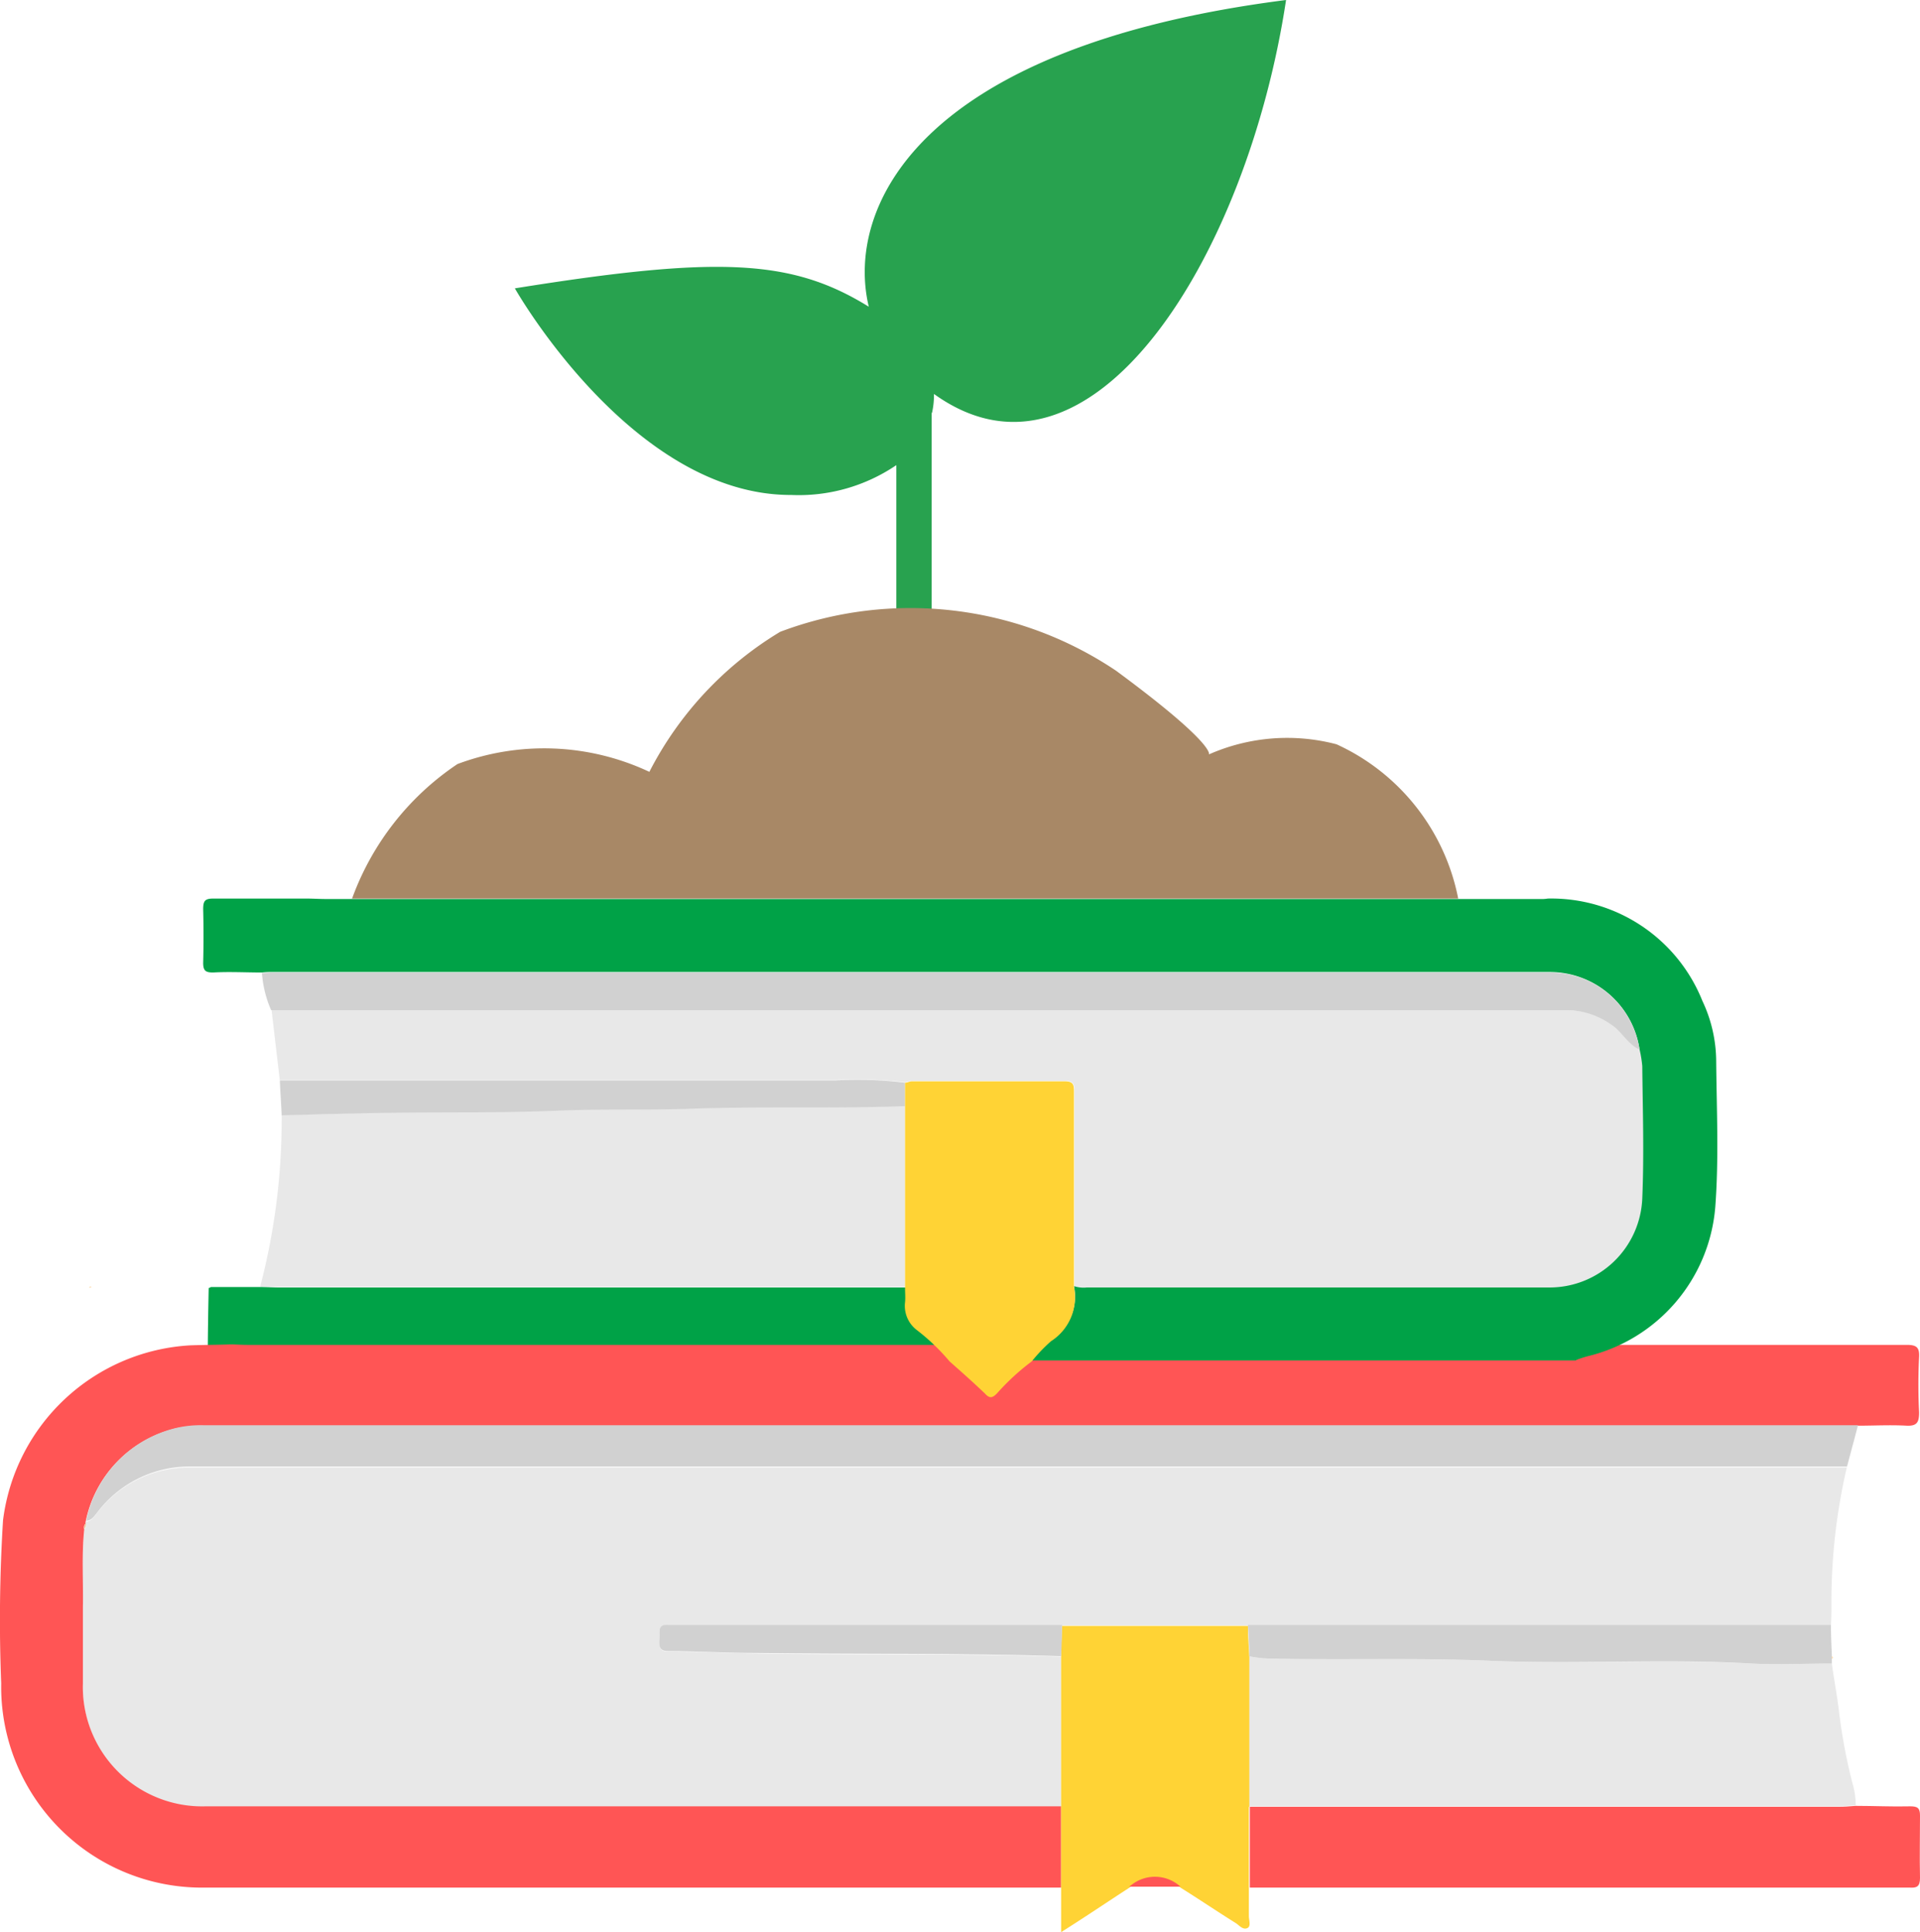
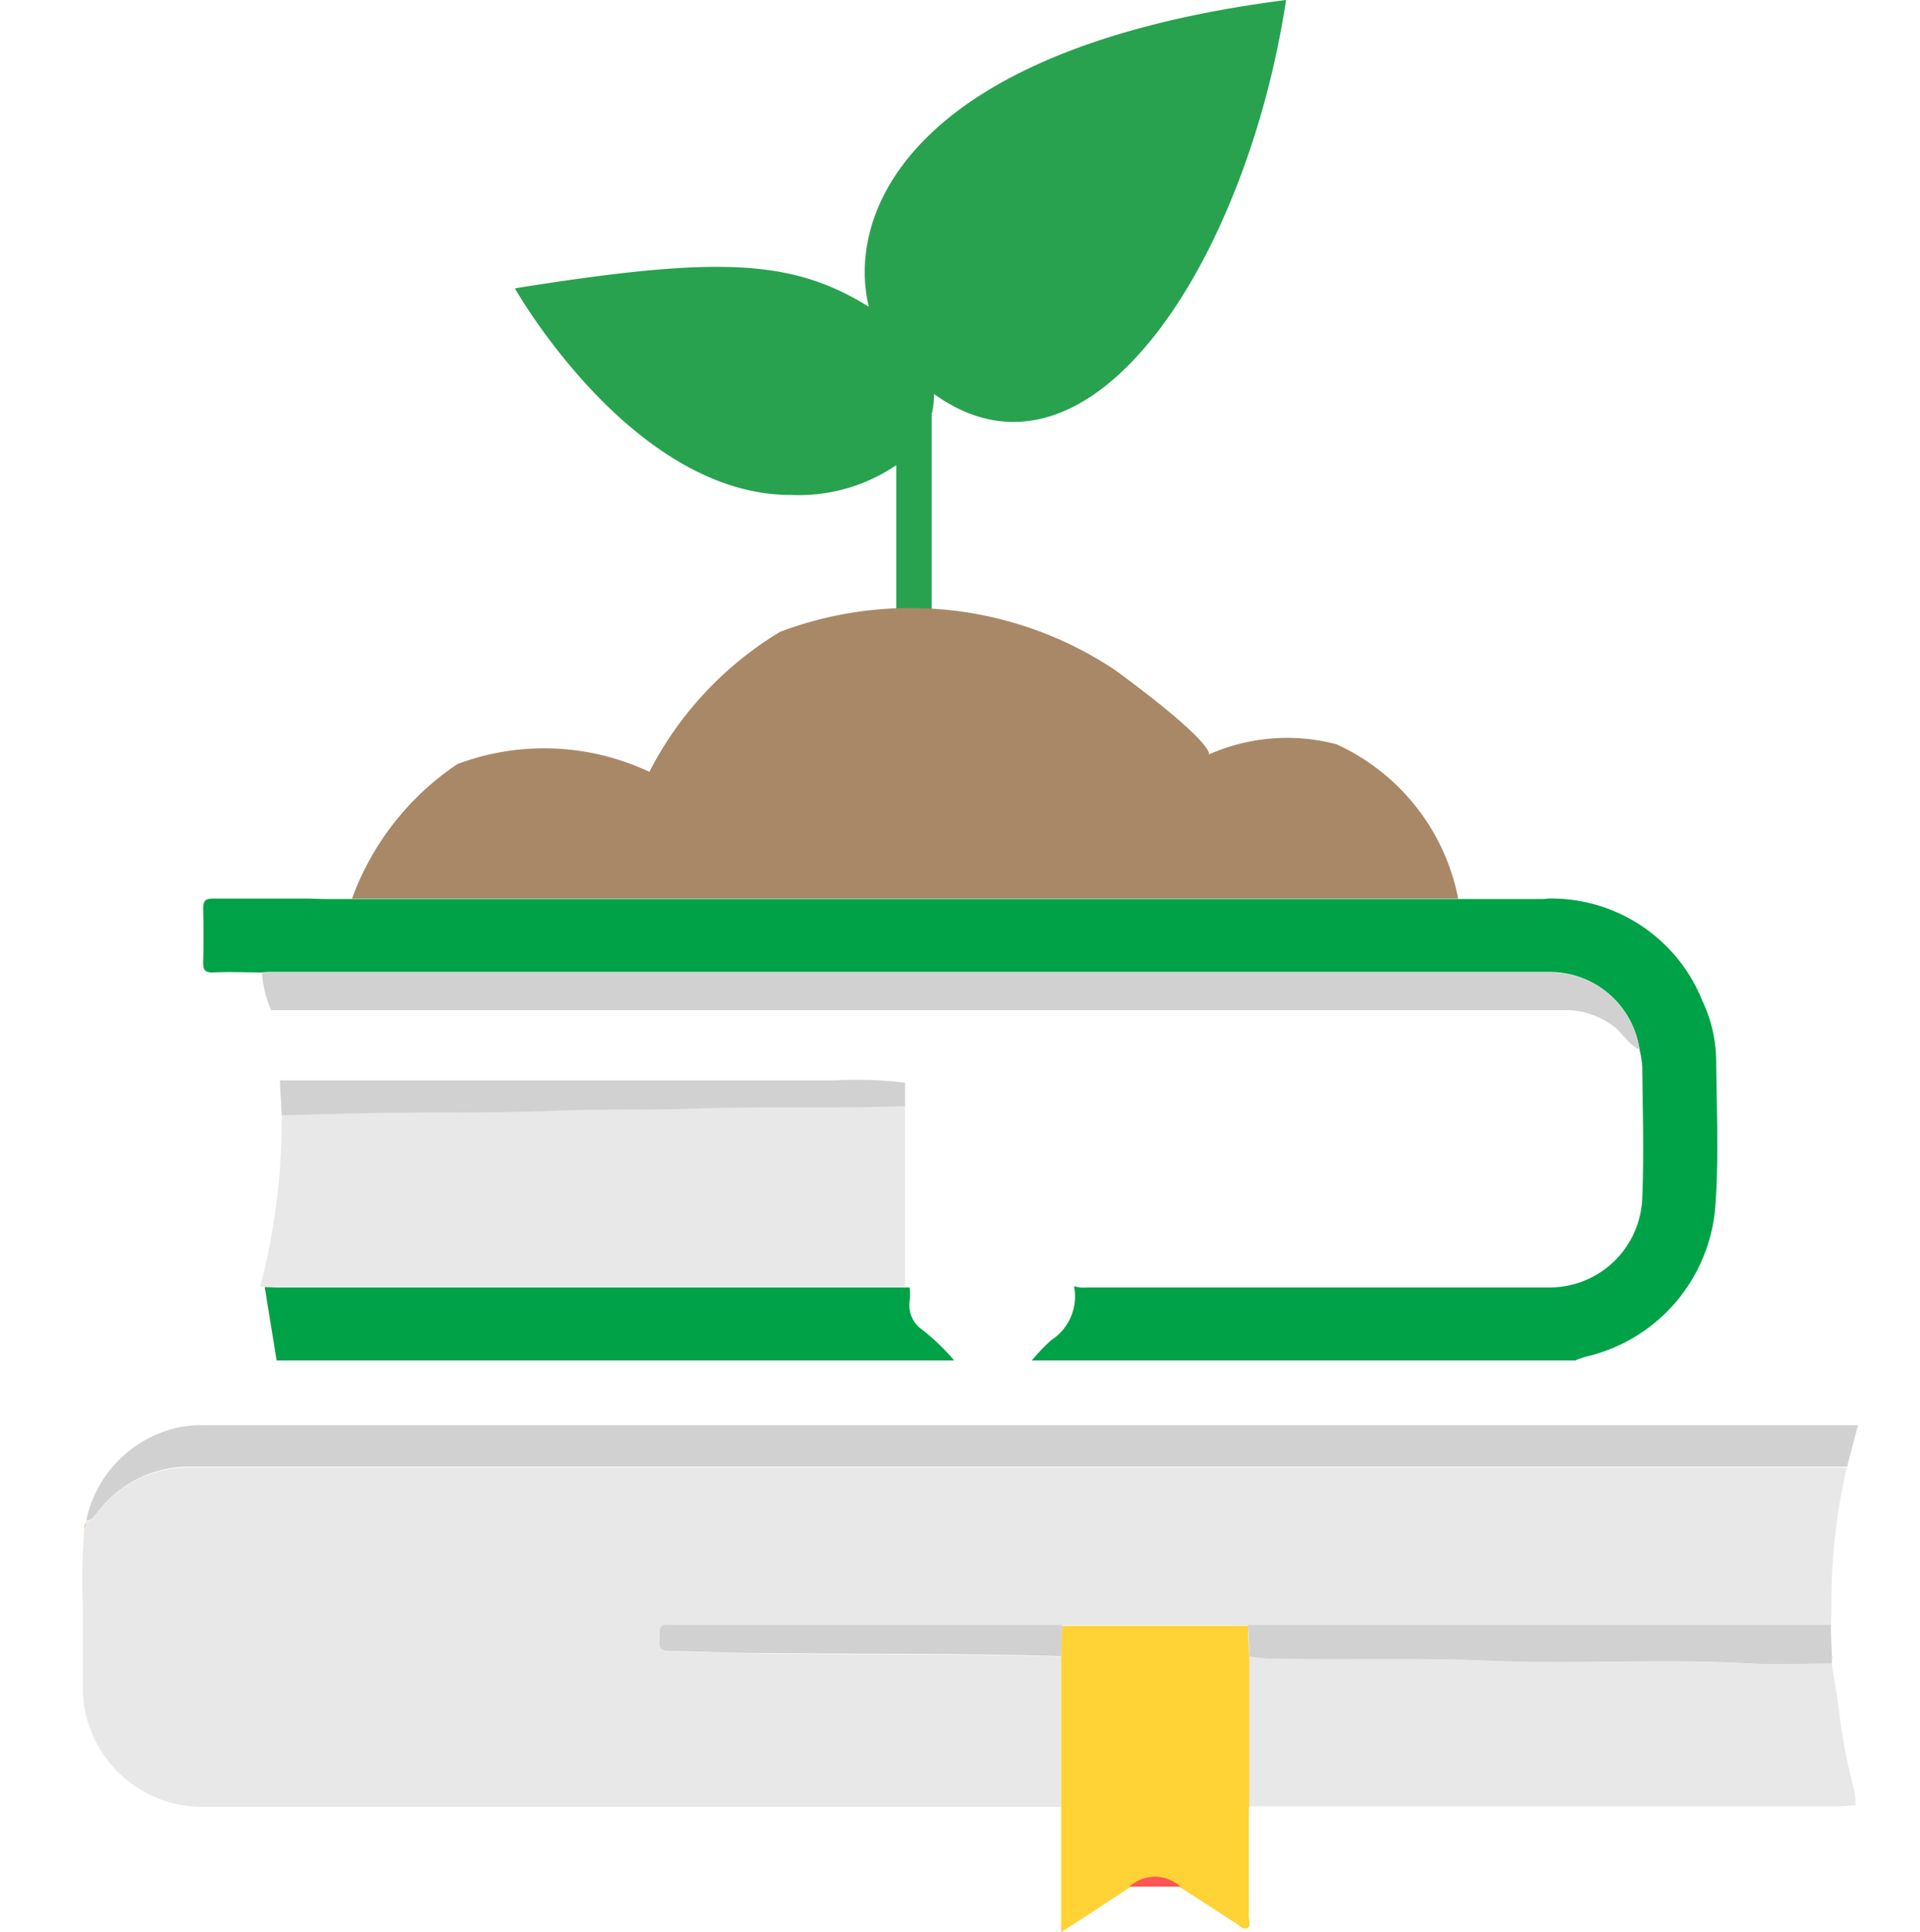
<svg xmlns="http://www.w3.org/2000/svg" width="41.826" height="42.08">
-   <path fill="#00a247" d="M5.766 28.03c.1 0 .2.01.3.01h13.75a1.5 1.5 0 0 1 0 .3.64.64 0 0 0 .26.61 4.57 4.57 0 0 1 .71.68H4.856c-.11 0-.22 0-.33-.01 0-.52.01-1.05.02-1.57.02 0 .03-.01.05-.02h1.17Z" />
-   <path fill="#fcd8a4" d="M1.996 28.03a.471.471 0 0 0-.05.02c0-.03.02-.04.05-.02Z" />
+   <path fill="#00a247" d="M5.766 28.03c.1 0 .2.01.3.01h13.75a1.5 1.5 0 0 1 0 .3.64.64 0 0 0 .26.61 4.57 4.57 0 0 1 .71.68H4.856h1.17Z" />
  <path fill="#e8e8e8" d="M40.236 31.94a12.973 12.973 0 0 0-.34 2.98c0 .16 0 .32-.01.48h-25.33c-.23-.02-.2.14-.19.28s-.04.29.19.29c.63 0 1.26.03 1.88.04 2.23.04 4.45 0 6.68.07v3.27H4.476a2.6 2.6 0 0 1-2.67-2.68V35a13.62 13.62 0 0 1 .03-1.69.106.106 0 0 0 .03-.13v-.04c.11 0 .16-.08.22-.15a2.508 2.508 0 0 1 2.06-1.03h36.08Z" />
-   <path fill="#f55" d="M1.836 33.3c-.06.56-.02 1.13-.03 1.69v1.67a2.6 2.6 0 0 0 2.67 2.68h18.64v1.77H4.456a4.374 4.374 0 0 1-4.43-4.45 35 35 0 0 1 .04-3.55 4.359 4.359 0 0 1 4.08-3.81c.29-.01.58-.01.87-.02.12 0 .24.01.37.01h36.15c.21 0 .28.05.27.26-.02.4-.02.81 0 1.21 0 .21-.04.3-.27.29-.36-.02-.71 0-1.07 0H4.416a2.953 2.953 0 0 0-.59.06 2.618 2.618 0 0 0-1.96 2.03c0 .01-.01.02 0 .04a.126.126 0 0 0-.03.13Z" />
  <path fill="#e8e8e8" d="M39.906 36.24c.05.36.12.71.16 1.07a12.07 12.07 0 0 0 .3 1.57 1.666 1.666 0 0 1 .06.44c-.12 0-.24.02-.37.02h-12.85v-3.27a2.778 2.778 0 0 0 .39.05c1.62.04 3.25-.02 4.87.05 1.89.08 3.79-.04 5.69.06.58.03 1.16 0 1.75 0Z" />
  <path fill="#d1d1d1" d="M1.876 33.13a2.619 2.619 0 0 1 1.96-2.03 2.319 2.319 0 0 1 .59-.06h36.05l-.24.9H4.156a2.521 2.521 0 0 0-2.06 1.03c-.06.07-.11.15-.22.15Z" />
-   <path fill="#f55" d="M27.206 39.35h12.85c.12 0 .24-.01.37-.02.4 0 .79.02 1.19.01.16 0 .21.04.21.2 0 .45-.01.9 0 1.36 0 .19-.07.22-.23.21h-14.37v-1.76Z" />
  <path fill="#ffd335" d="M27.206 39.35v2.38c0 .09.05.22-.03.26-.1.05-.18-.06-.26-.11-.4-.25-.8-.52-1.2-.77a.824.824 0 0 0-1.09-.02s-.01.02-.02.02c-.48.31-.95.63-1.49.97v-6c0-.22.01-.45.02-.67h4.05c0 .23.02.45.03.68v3.27Z" />
  <path fill="#d1d1d1" d="M27.216 36.07c0-.23-.02-.45-.03-.68h12.7c0 .22.01.45.02.67v.17c-.58 0-1.17.03-1.75 0-1.9-.11-3.79.02-5.69-.06-1.62-.07-3.25-.01-4.87-.05a2.6 2.6 0 0 1-.39-.05Z" />
  <path fill="#f55" d="M24.606 41.09a.02.02 0 0 1 .02-.02.824.824 0 0 1 1.09.02h-1.1Z" />
  <path fill="#fdd8a4" d="M39.906 36.13v-.06q.045.03 0 .06Z" />
  <path fill="#d1d1d1" d="M23.136 35.4c0 .22-.01.45-.02.67-2.23-.07-4.45-.04-6.68-.07-.63 0-1.26-.04-1.88-.04-.23 0-.19-.15-.19-.29s-.04-.3.19-.28h8.58Z" />
  <path fill="#e7c28e" d="M1.836 33.3a.278.278 0 0 1 .03-.13.144.144 0 0 1-.03.13Z" />
-   <path fill="#e8e8e8" d="M6.096 23.53 5.916 22h28.26a1.687 1.687 0 0 1 .94.32c.24.15.35.43.61.54a2.2 2.2 0 0 1 .06.37c0 .96.03 1.92 0 2.88a2.036 2.036 0 0 1-2.04 1.94h-10.06a.672.672 0 0 1-.28-.03v-4.25c0-.15-.02-.23-.2-.23h-3.33a.8.8 0 0 0-.15.03 9.618 9.618 0 0 0-1.52-.05h-12.1Z" />
  <path fill="#00a247" d="M34.326 29.63h-11.85a4.367 4.367 0 0 1 .42-.44 1.134 1.134 0 0 0 .5-1.18.655.655 0 0 0 .28.03h10.06a2.022 2.022 0 0 0 2.04-1.94c.04-.96.01-1.92 0-2.88a2.583 2.583 0 0 0-.06-.37 1.975 1.975 0 0 0-1.96-1.68H5.936a1.77 1.77 0 0 0-.23.01c-.36 0-.71-.02-1.06 0-.16 0-.22-.03-.22-.21q.015-.585 0-1.17c0-.18.04-.23.22-.23h2.03c.14 0 .29.01.43.01h26.46a.757.757 0 0 0 .15-.01 3.544 3.544 0 0 1 3.37 2.23 3.1 3.1 0 0 1 .3 1.31c.01 1.06.06 2.12-.02 3.18a3.648 3.648 0 0 1-2.79 3.25 2.25 2.25 0 0 0-.24.08Z" />
  <path fill="#e8e8e8" d="M5.666 28.03a14.385 14.385 0 0 0 .47-3.75c.54 0 1.08-.02 1.62-.04 1.45-.04 2.91 0 4.37-.06.95-.04 1.89 0 2.84-.04 1.58-.05 3.17 0 4.75-.06v3.95H5.966c-.1 0-.2 0-.3-.01Z" />
  <path fill="#d1d1d1" d="M5.706 21.19c.08 0 .15-.01.23-.01h27.82a1.968 1.968 0 0 1 1.96 1.68c-.26-.12-.38-.39-.61-.54a1.714 1.714 0 0 0-.94-.32H5.906a2.471 2.471 0 0 1-.2-.81ZM19.716 24.09c-1.58.06-3.17 0-4.75.06-.95.03-1.9 0-2.84.04-1.46.06-2.91.02-4.37.06-.54.01-1.08.03-1.62.04-.01-.25-.03-.5-.04-.76h12.1a8.588 8.588 0 0 1 1.52.05v.51Z" />
-   <path fill="#ffd335" d="M19.716 24.09v-.51c.05 0 .1-.03.15-.03h3.33c.19 0 .2.08.2.23v4.25a1.134 1.134 0 0 1-.5 1.18 3.512 3.512 0 0 0-.42.44 5.05 5.05 0 0 0-.76.7c-.1.1-.16.11-.26 0-.25-.24-.51-.47-.77-.7a4.57 4.57 0 0 0-.71-.68.661.661 0 0 1-.26-.61c.01-.1 0-.2 0-.3v-3.95Z" />
  <path fill="#28a24f" d="M20.306 8.98a1.81 1.81 0 0 0 .04-.4c3.44 2.47 6.83-3.01 7.67-8.58-8.06 1.03-9.6 4.55-9.09 6.68-1.68-1.04-3.28-1.11-7.71-.4 0 0 2.55 4.51 6.02 4.5a3.782 3.782 0 0 0 2.29-.65v3.58a6.761 6.761 0 0 1 .77-.1V9Z" />
  <path fill="#a88866" d="M7.666 19.58a5.978 5.978 0 0 1 2.3-2.94 5.386 5.386 0 0 1 4.18.17 7.612 7.612 0 0 1 2.85-3.05 8.034 8.034 0 0 1 7.32.85c2.17 1.6 2.02 1.82 2.02 1.82a4.221 4.221 0 0 1 2.78-.22 4.682 4.682 0 0 1 2.65 3.36h-24.1Z" />
</svg>